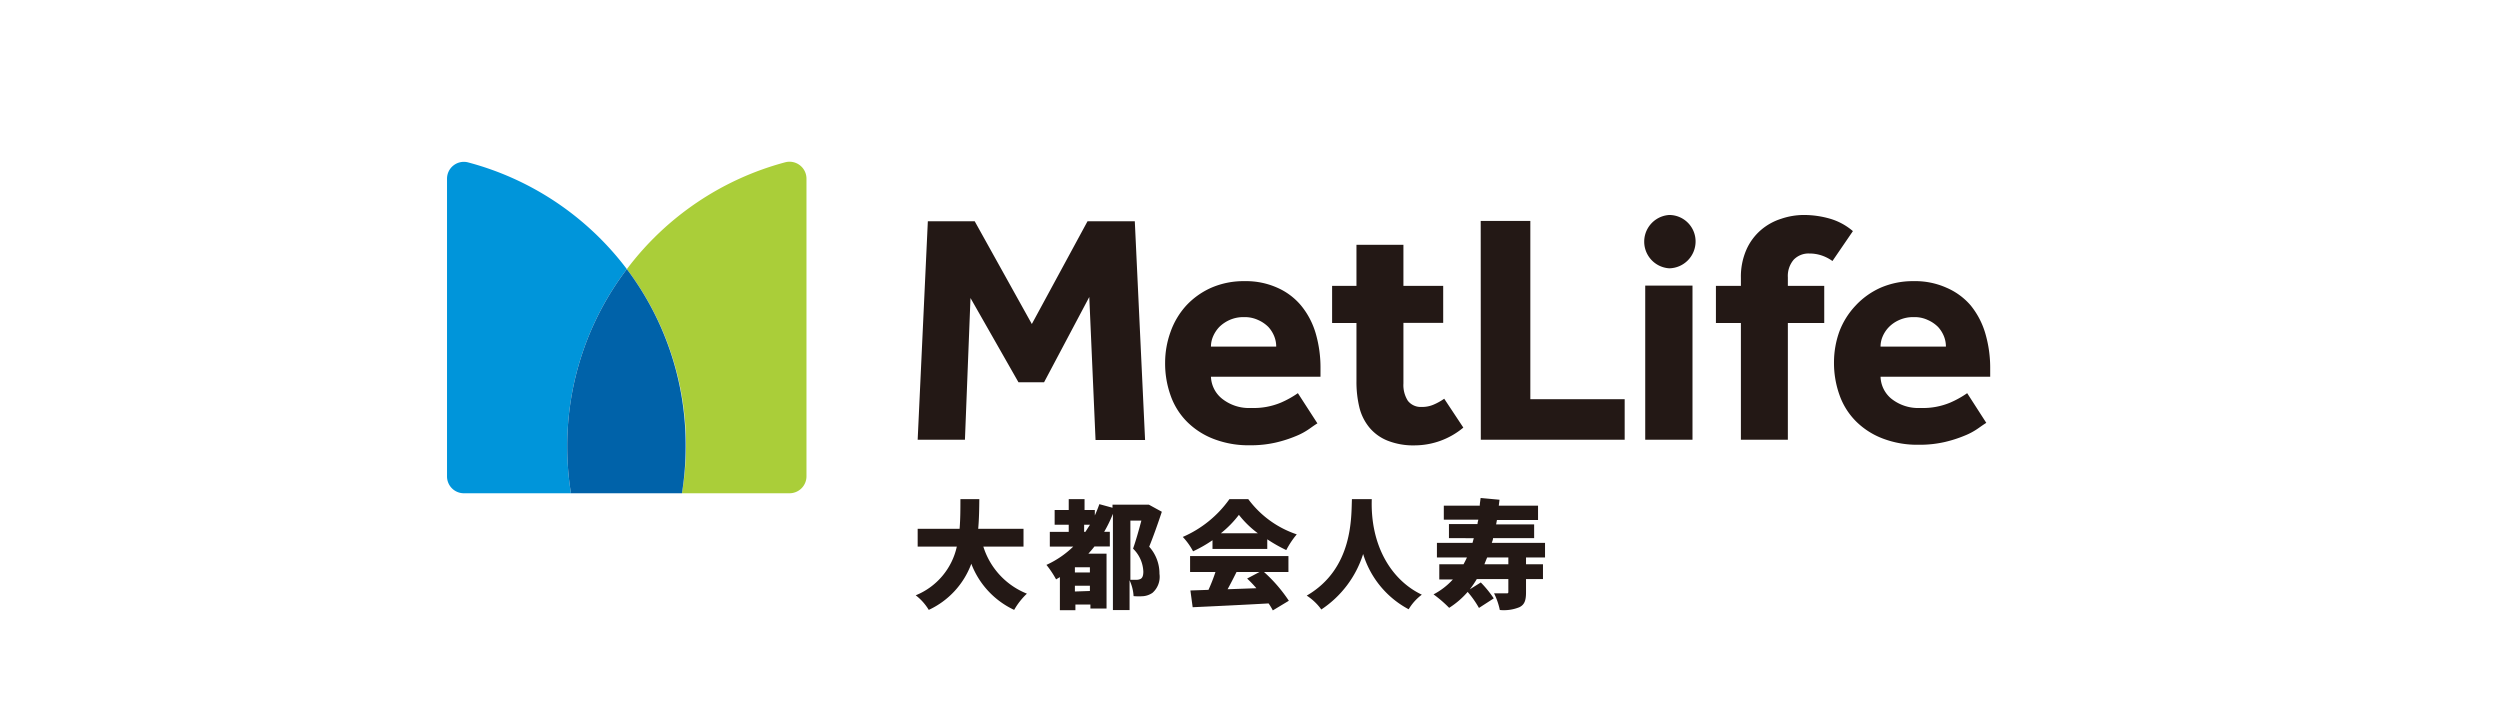
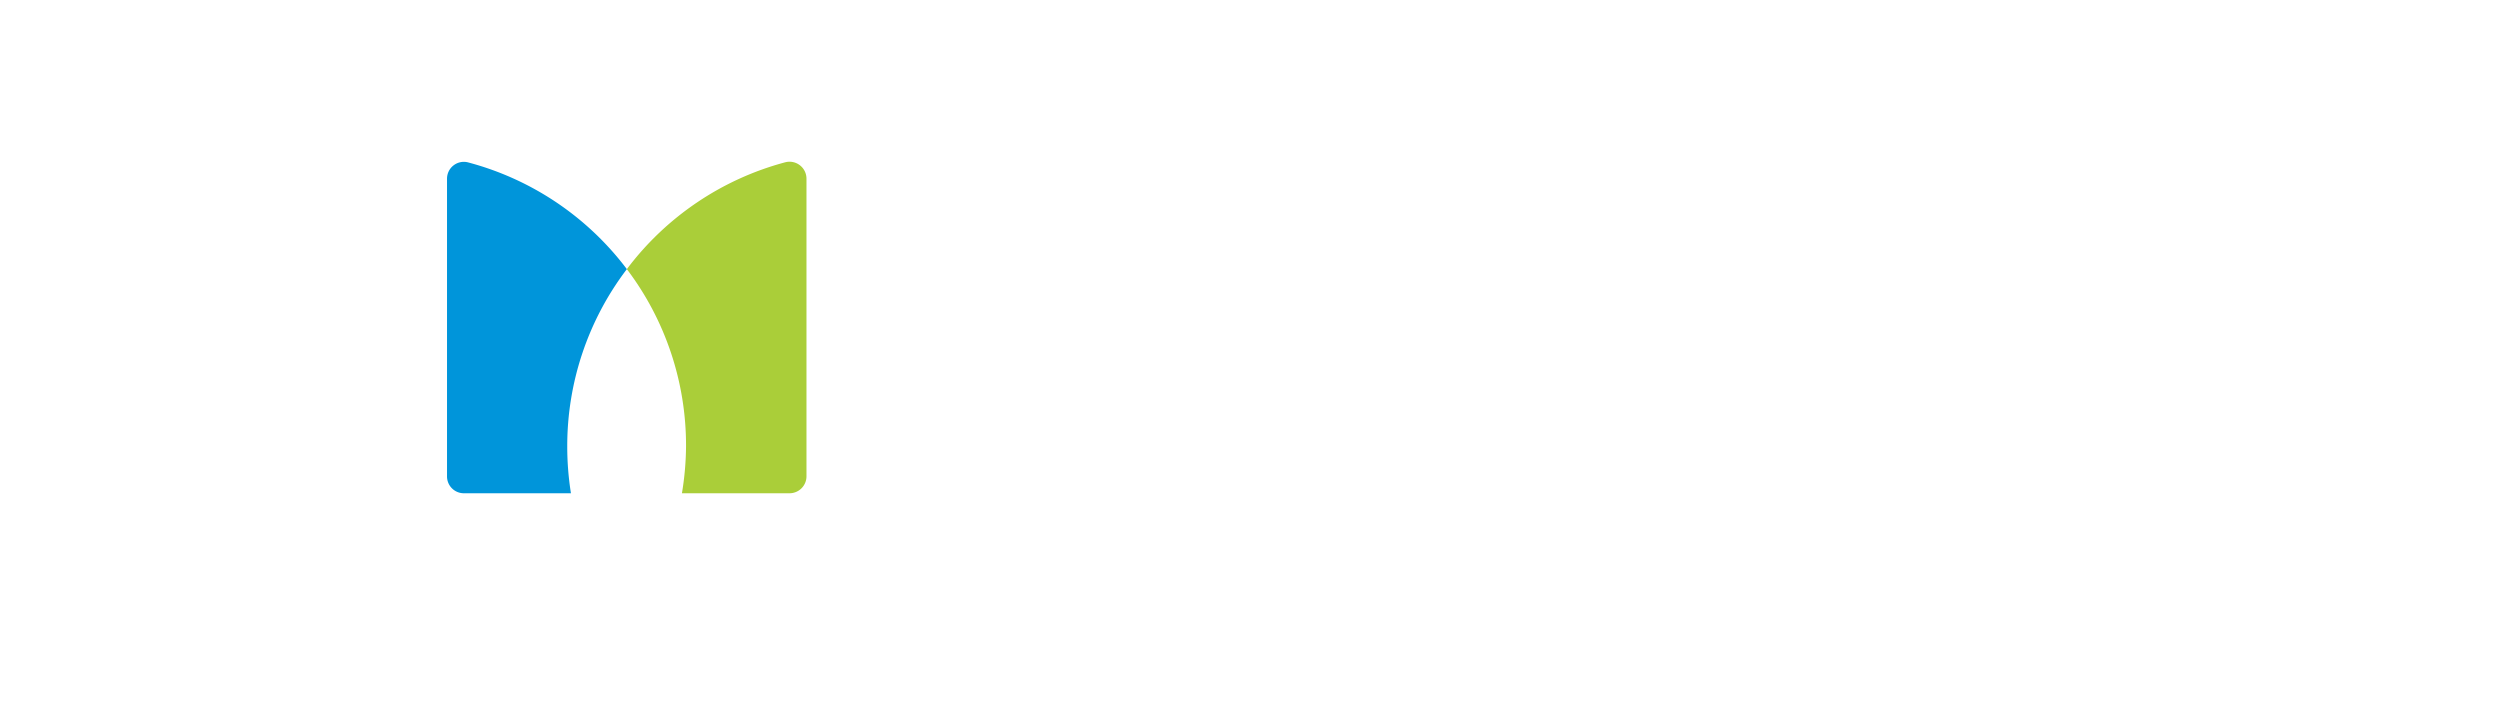
<svg xmlns="http://www.w3.org/2000/svg" id="图层_1" data-name="图层 1" viewBox="0 0 243.28 69.27">
  <defs>
    <style>.cls-1{fill:#231815;}.cls-2{fill:#aace39;}.cls-3{fill:#0095da;}.cls-4{fill:#0062a9;}</style>
  </defs>
-   <path class="cls-1" d="M113.06,49.8c-.37,1.12-.83,2.42-1.23,3.4a3.91,3.91,0,0,1,1,2.64,2.07,2.07,0,0,1-.68,1.85,1.89,1.89,0,0,1-.84.32,5.75,5.75,0,0,1-1,0,4.12,4.12,0,0,0-.39-1.54v2.9H108.3V50a12.87,12.87,0,0,1-.85,1.75H108v1.43H106.5c-.18.24-.38.47-.59.7h1.77v5.34h-1.57v-.39h-1.46v.55h-1.51V56.16l-.37.22a9.34,9.34,0,0,0-.94-1.41,9.22,9.22,0,0,0,2.61-1.78h-2.28V51.76H104v-.7h-1.37V49.63H104V48.57h1.54v1.06h1v.53c.16-.36.31-.72.44-1.1l1.28.35v-.3h3.3l.24,0Zm-7,5.4h-1.46v.51h1.46Zm0,2.31V57h-1.46v.56Zm-.44-5.75.45-.7h-.57v.7ZM110,56.42c.23,0,.4,0,.56,0a.89.89,0,0,0,.44-.09c.18-.1.26-.33.26-.71a3.29,3.29,0,0,0-1-2.23c.27-.76.58-1.86.81-2.73H110Zm11.52-7.85h-1.88a10.83,10.83,0,0,1-4.54,3.68,6.4,6.4,0,0,1,1,1.4,13,13,0,0,0,1.89-1.08v.85h5.33v-.94a14.47,14.47,0,0,0,1.85,1.05A8.27,8.27,0,0,1,126.19,52,9.69,9.69,0,0,1,121.47,48.57ZM123,55.66a14.52,14.52,0,0,1,2.42,2.8l-1.56.94a5.85,5.85,0,0,0-.41-.68c-2.65.15-5.43.28-7.39.37l-.22-1.63,1.76-.06a16.53,16.53,0,0,0,.68-1.74h-2.47V54.11h9.57v1.55Zm-4.19-3.77a10.09,10.09,0,0,0,1.75-1.79,9.53,9.53,0,0,0,1.84,1.79Zm1.52,3.77c-.28.57-.58,1.15-.87,1.68l2.8-.1a11.59,11.59,0,0,0-.9-.94l1.21-.64Zm28.17-1.41v.66h1.65v1.44h-1.65v1.29c0,.76-.13,1.2-.65,1.45a4,4,0,0,1-1.9.27,6.63,6.63,0,0,0-.56-1.62c.43,0,1,0,1.18,0s.21,0,.21-.18V56.35h-3.07a9.7,9.7,0,0,1-.68,1l1.07-.67a10.59,10.59,0,0,1,1.26,1.55l-1.44.93a9.23,9.23,0,0,0-1.1-1.56,8.14,8.14,0,0,1-1.8,1.55,12,12,0,0,0-1.52-1.31,6.79,6.79,0,0,0,1.88-1.45h-1.32V54.91h2.36c.11-.21.23-.43.33-.66h-2.92V52.83h3.46c.05-.15.08-.3.13-.46H141V51h2.78c0-.15.05-.28.08-.43h-3.36V49.21H144c0-.25.06-.5.08-.75l1.84.17-.07.58h3.82V50.6h-4l-.08.43h3.7v1.34h-4c0,.16-.08.31-.12.46h5.18v1.42Zm-1.72,0h-2.06c-.1.22-.18.44-.27.66h2.33ZM95.69,53.19H99.6V51.46H95.19c.09-1,.1-2,.11-2.89H93.46c0,.93,0,1.91-.08,2.89H89.3v1.73h3.81a6.65,6.65,0,0,1-4,4.74,5.12,5.12,0,0,1,1.27,1.42,8,8,0,0,0,4.14-4.49,8.16,8.16,0,0,0,4.17,4.49,6.76,6.76,0,0,1,1.24-1.58A7.26,7.26,0,0,1,95.69,53.19Zm37.8-4.62h-1.93c-.08,1.65.17,6.74-4.4,9.39a5.29,5.29,0,0,1,1.42,1.35,10.13,10.13,0,0,0,4.07-5.4,9.08,9.08,0,0,0,4.43,5.38,4.92,4.92,0,0,1,1.28-1.42C135.32,56.42,133.34,53,133.49,48.57Z" />
  <path class="cls-2" d="M61,26.19a28.42,28.42,0,0,1,5.76,17.22A28.79,28.79,0,0,1,66.36,48H76.83a1.65,1.65,0,0,0,1.65-1.65V17.39a1.65,1.65,0,0,0-2.06-1.6A28.48,28.48,0,0,0,61,26.19Z" />
  <path class="cls-3" d="M55.56,48a28.79,28.79,0,0,1-.36-4.58A28.42,28.42,0,0,1,61,26.19,28.48,28.48,0,0,0,45.5,15.79a1.64,1.64,0,0,0-2,1.6v29A1.64,1.64,0,0,0,45.09,48Z" />
-   <path class="cls-4" d="M61,26.19A28.42,28.42,0,0,0,55.2,43.41,28.79,28.79,0,0,0,55.56,48h10.8a28.79,28.79,0,0,0,.36-4.58A28.42,28.42,0,0,0,61,26.19Z" />
-   <path class="cls-1" d="M162.44,26.11a2.6,2.6,0,0,1,0-5.19A2.57,2.57,0,0,1,165,23.51,2.61,2.61,0,0,1,162.44,26.11ZM89.3,42.79h4.6L94.44,29l4.67,8.2h2.49l4.4-8.3.61,13.92h4.82l-1-21.29h-4.6l-5.42,10-5.56-10H90.29Zm37-4.53a9.35,9.35,0,0,1-1.63.91,6.83,6.83,0,0,1-2.9.53,4.21,4.21,0,0,1-2.86-.91,2.88,2.88,0,0,1-1.07-2.13h10.66V35.9a11.93,11.93,0,0,0-.47-3.47,7.63,7.63,0,0,0-1.43-2.71A6.33,6.33,0,0,0,124.3,28a7.45,7.45,0,0,0-3.19-.64,7.87,7.87,0,0,0-3.26.65,7.47,7.47,0,0,0-2.43,1.74,7.55,7.55,0,0,0-1.51,2.54,8.85,8.85,0,0,0-.53,3,9.27,9.27,0,0,0,.56,3.27,6.81,6.81,0,0,0,1.63,2.54,7.44,7.44,0,0,0,2.6,1.64,9.39,9.39,0,0,0,3.45.59,10.84,10.84,0,0,0,2.55-.27,12.21,12.21,0,0,0,1.93-.62,6.46,6.46,0,0,0,1.33-.72c.34-.24.59-.42.77-.52Zm-8.46-4.53a2.51,2.51,0,0,1,.21-1,3.12,3.12,0,0,1,.6-.91,3.38,3.38,0,0,1,1-.68,3.26,3.26,0,0,1,1.41-.28,3.07,3.07,0,0,1,1.37.28,3.25,3.25,0,0,1,1,.68,3,3,0,0,1,.57.91,2.66,2.66,0,0,1,.19,1Zm26.26,9.06h14V38.85h-9.18V21.5h-4.83Zm16,0h4.6v-15h-4.6Zm20.21-20.3a6,6,0,0,0-2.27-1.22,9.19,9.19,0,0,0-2.46-.35,6.89,6.89,0,0,0-2.25.37,5.62,5.62,0,0,0-2,1.12,5.42,5.42,0,0,0-1.39,1.9,6.53,6.53,0,0,0-.53,2.74v.77h-2.43v3.61h2.43V42.79h4.57V31.43h3.54V27.82h-3.54V27a2.44,2.44,0,0,1,.57-1.73,2,2,0,0,1,1.53-.6,3.71,3.71,0,0,1,1.19.19,4,4,0,0,1,1.05.54ZM140.54,38.8a5.73,5.73,0,0,1-1,.56,2.81,2.81,0,0,1-1.21.24A1.58,1.58,0,0,1,137,39a2.85,2.85,0,0,1-.43-1.68v-5.9h3.87V27.82h-3.87v-4H132v4h-2.37v3.61H132v5.65a10.54,10.54,0,0,0,.28,2.55,4.91,4.91,0,0,0,1,2A4.44,4.44,0,0,0,135,42.87a6.77,6.77,0,0,0,2.68.47,7.42,7.42,0,0,0,4.72-1.73Zm50.89-.54a9.35,9.35,0,0,1-1.63.91,6.83,6.83,0,0,1-2.9.53,4.21,4.21,0,0,1-2.86-.91A2.88,2.88,0,0,1,183,36.66h10.67V35.9a11.93,11.93,0,0,0-.48-3.47,7.77,7.77,0,0,0-1.42-2.71A6.44,6.44,0,0,0,189.42,28a7.42,7.42,0,0,0-3.19-.64A7.87,7.87,0,0,0,183,28a7.47,7.47,0,0,0-2.43,1.74A7.55,7.55,0,0,0,179,32.24a8.85,8.85,0,0,0-.53,3,9.27,9.27,0,0,0,.56,3.27,6.81,6.81,0,0,0,1.63,2.54,7.44,7.44,0,0,0,2.6,1.64,9.39,9.39,0,0,0,3.45.59,10.84,10.84,0,0,0,2.55-.27,12.21,12.21,0,0,0,1.93-.62,6.46,6.46,0,0,0,1.33-.72c.34-.24.6-.42.77-.52ZM183,33.73a2.51,2.51,0,0,1,.21-1,3,3,0,0,1,.61-.91,3.21,3.21,0,0,1,1-.68,3.29,3.29,0,0,1,1.41-.28,3,3,0,0,1,1.37.28,3.25,3.25,0,0,1,1,.68,3,3,0,0,1,.57.91,2.66,2.66,0,0,1,.19,1Z" />
</svg>